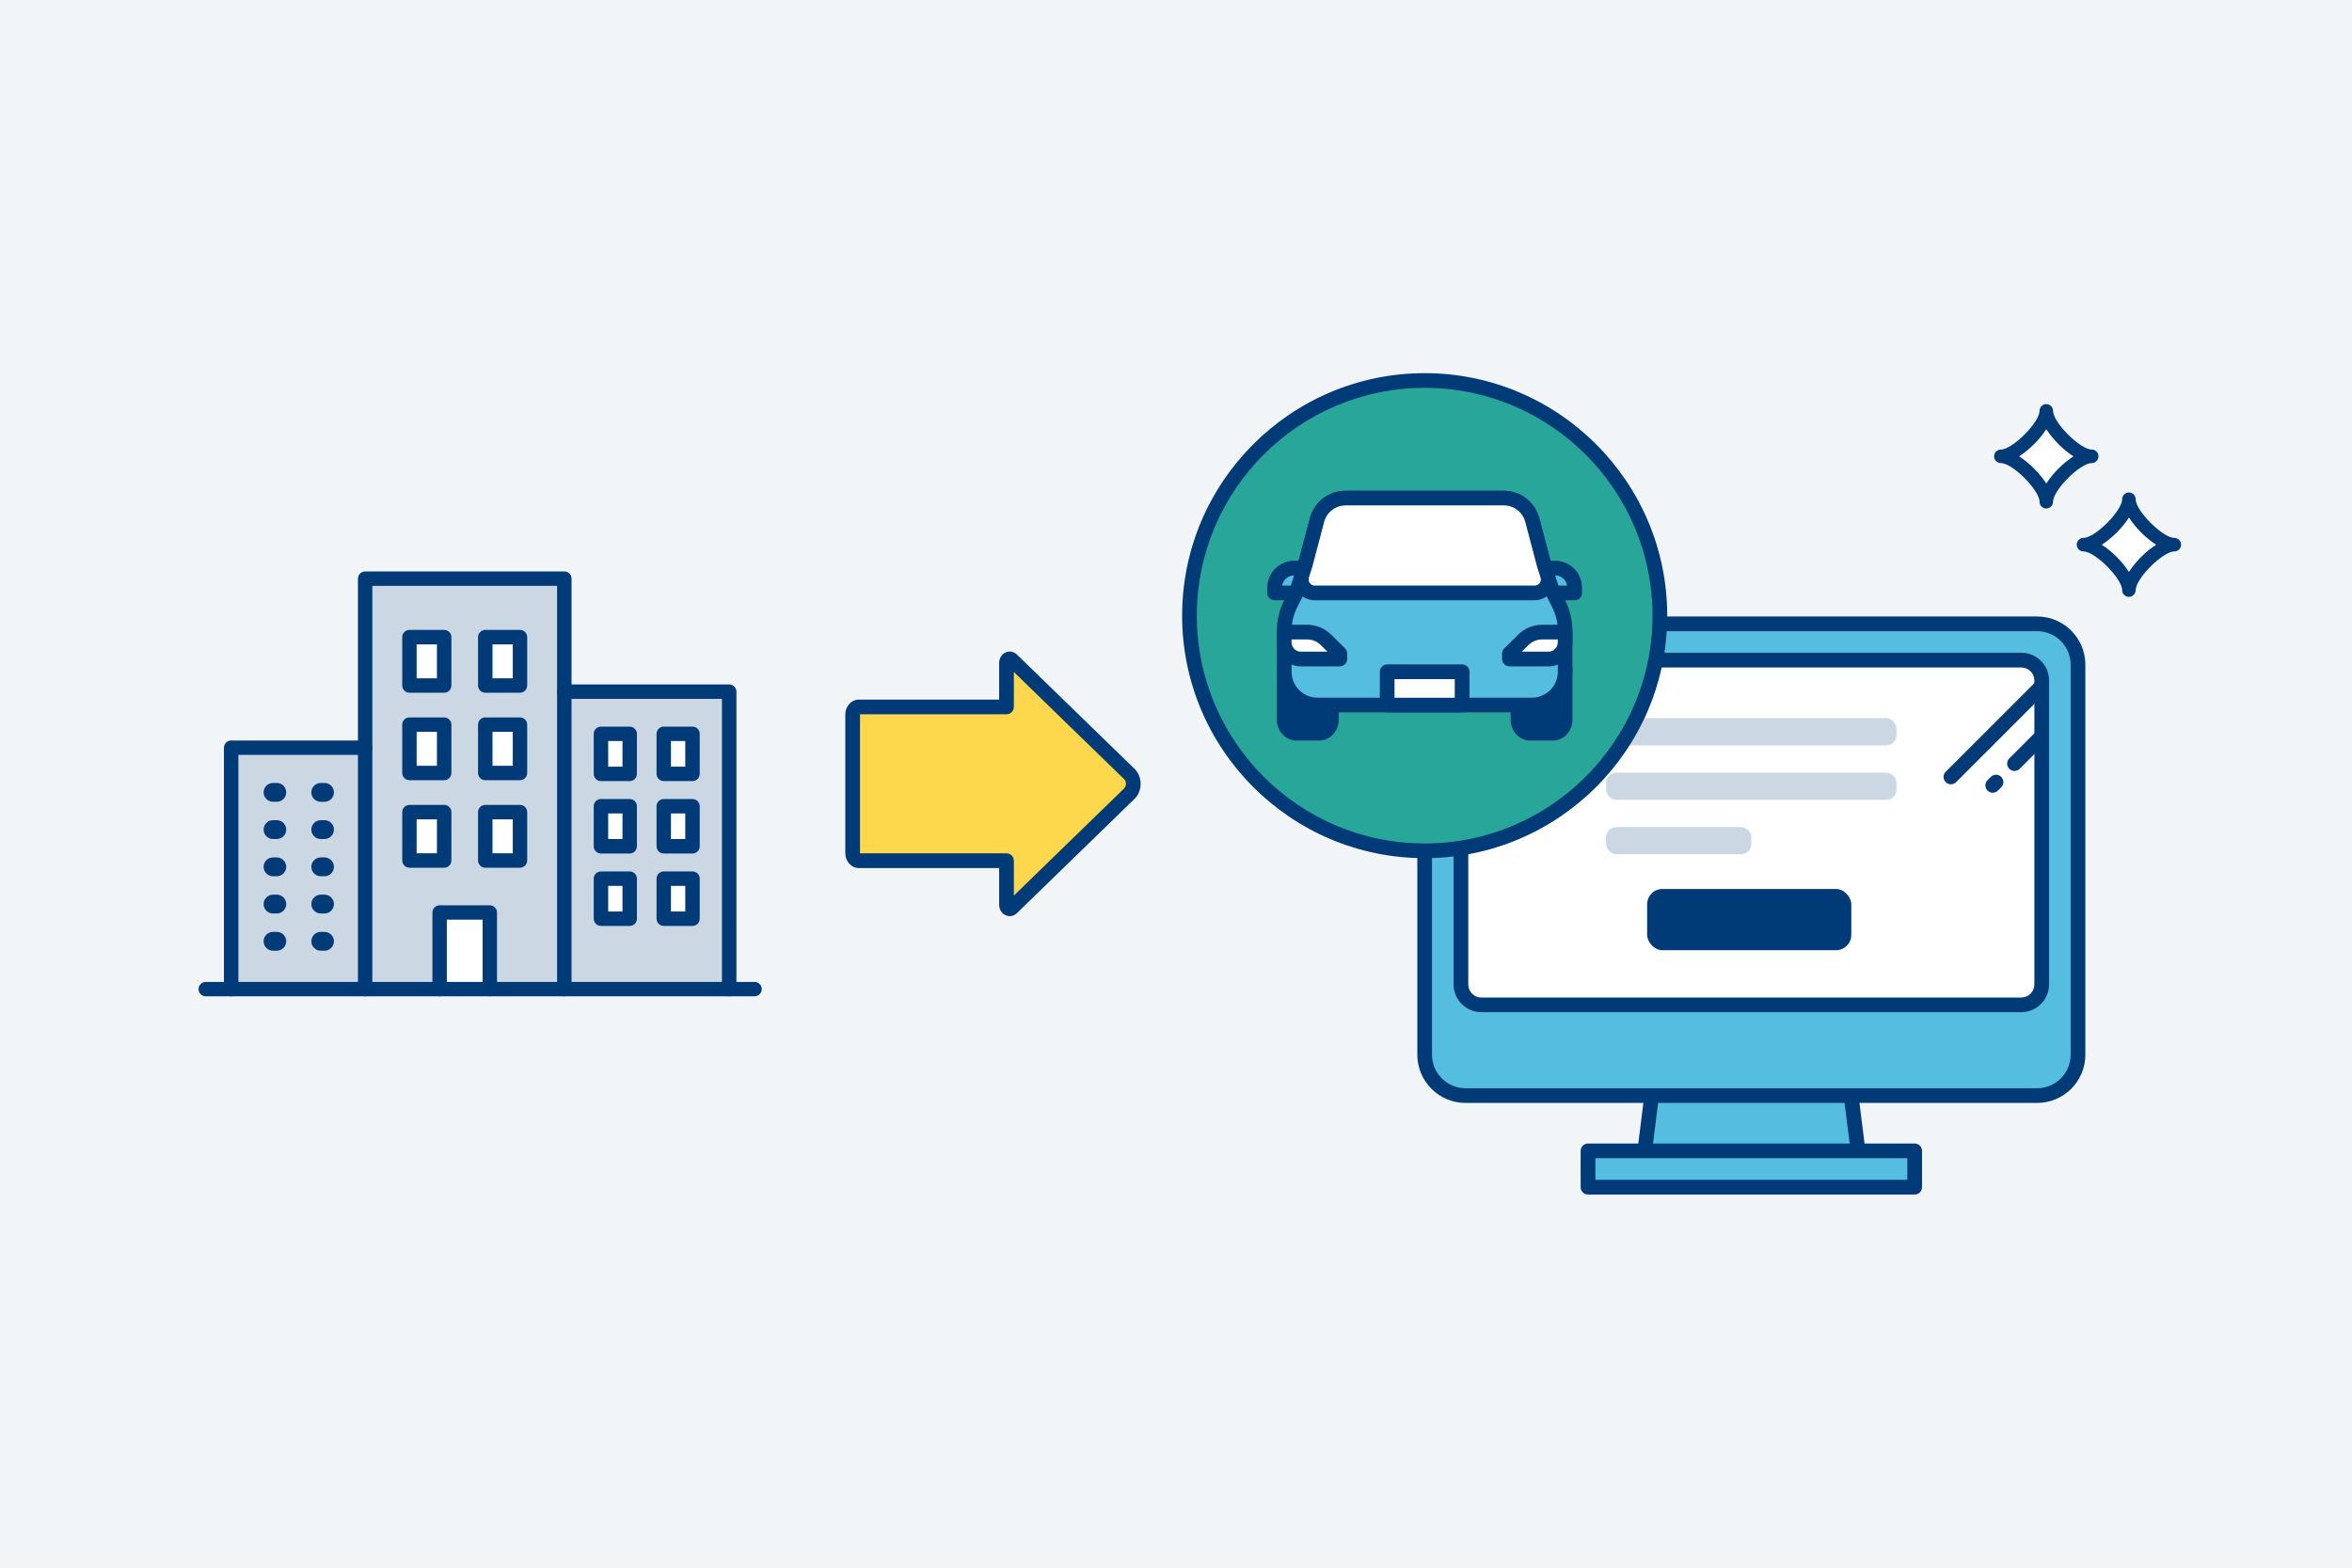
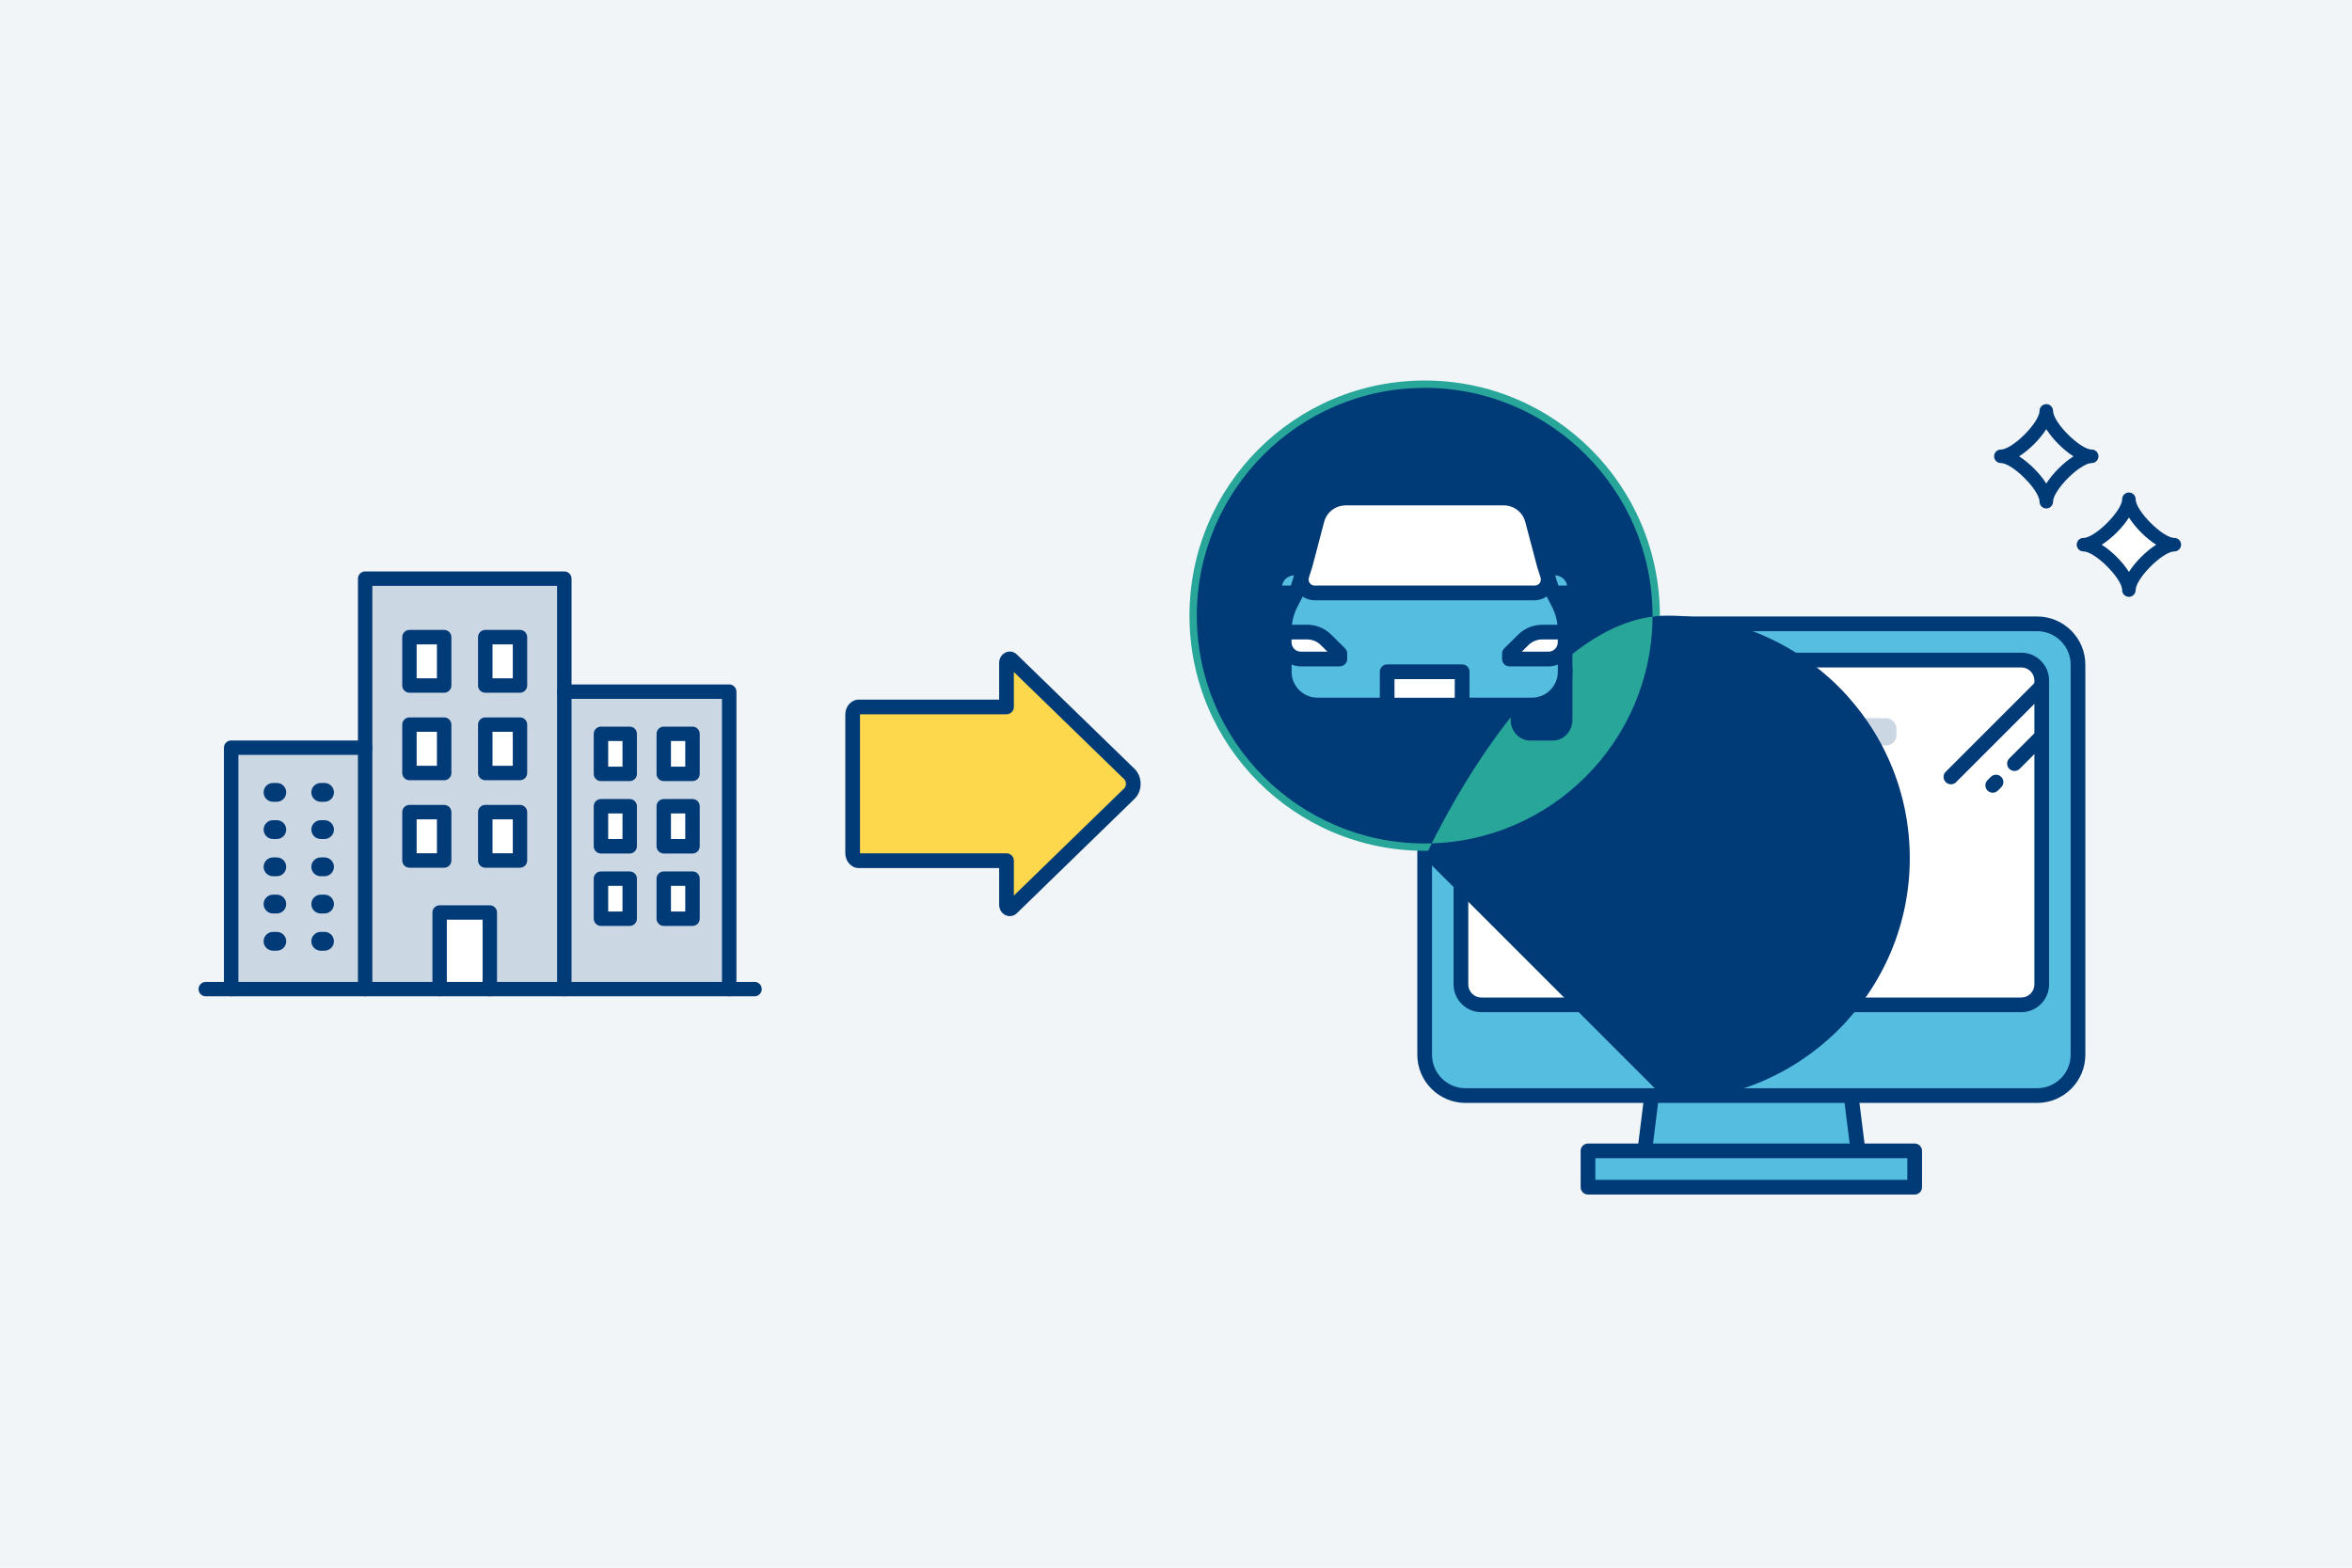
<svg xmlns="http://www.w3.org/2000/svg" id="_レイヤー_2" viewBox="0 0 480 320">
  <defs>
    <style>.cls-1{fill:none;}.cls-1,.cls-2,.cls-3,.cls-4,.cls-5,.cls-6,.cls-7,.cls-8{stroke-width:0px;}.cls-2{fill:#f2f5f8;}.cls-3{fill:#28a69a;}.cls-4{fill:#55bde0;}.cls-5{fill:#ccd7e4;}.cls-6{fill:#fed84c;}.cls-7{fill:#fff;}.cls-8{fill:#003a77;}</style>
  </defs>
  <g id="illust">
    <rect class="cls-2" width="480" height="320" />
    <rect class="cls-1" x="33.99" y="96" width="128" height="128" />
    <polygon class="cls-5" points="115.16 141.17 115.16 118.11 74.52 118.11 74.52 152.61 47.17 152.61 47.17 201.89 74.52 201.89 74.52 201.89 99.96 201.89 115.16 201.89 148.81 201.89 148.81 141.17 115.16 141.17" />
    <rect class="cls-7" x="89.72" y="186.25" width="10.24" height="15.64" />
    <path class="cls-8" d="M115.16,203.37c-.81,0-1.47-.66-1.47-1.47v-82.31h-37.7v82.31c0,.81-.66,1.47-1.47,1.47s-1.47-.66-1.47-1.47v-83.79c0-.81.66-1.47,1.47-1.47h40.65c.81,0,1.47.66,1.47,1.47v83.79c0,.81-.66,1.47-1.47,1.47Z" />
    <path class="cls-8" d="M99.96,203.37c-.81,0-1.47-.66-1.47-1.47v-14.17h-7.3v14.17c0,.81-.66,1.47-1.47,1.47s-1.47-.66-1.47-1.47v-15.64c0-.81.66-1.47,1.47-1.47h10.24c.81,0,1.47.66,1.47,1.47v15.64c0,.81-.66,1.47-1.47,1.47Z" />
    <path class="cls-8" d="M47.17,203.37c-.81,0-1.47-.66-1.47-1.47v-49.28c0-.81.66-1.47,1.47-1.47h27.35c.81,0,1.47.66,1.47,1.47s-.66,1.47-1.47,1.47h-25.87v47.81c0,.81-.66,1.47-1.47,1.47Z" />
    <path class="cls-8" d="M66.23,163.66h-.77c-1.06,0-1.92-.86-1.92-1.92s.86-1.92,1.92-1.92h.77c1.06,0,1.92.86,1.92,1.92s-.86,1.92-1.92,1.92ZM56.49,163.66h-.77c-1.06,0-1.92-.86-1.92-1.92s.86-1.92,1.92-1.92h.77c1.06,0,1.92.86,1.92,1.92s-.86,1.92-1.92,1.92Z" />
    <path class="cls-8" d="M66.23,171.26h-.77c-1.06,0-1.92-.86-1.92-1.92s.86-1.92,1.92-1.92h.77c1.06,0,1.92.86,1.92,1.92s-.86,1.92-1.92,1.92ZM56.49,171.26h-.77c-1.06,0-1.92-.86-1.92-1.92s.86-1.92,1.92-1.92h.77c1.06,0,1.92.86,1.92,1.92s-.86,1.92-1.92,1.92Z" />
    <path class="cls-8" d="M66.23,178.86h-.77c-1.06,0-1.92-.86-1.92-1.92s.86-1.92,1.92-1.92h.77c1.06,0,1.92.86,1.92,1.92s-.86,1.92-1.92,1.92ZM56.49,178.86h-.77c-1.06,0-1.92-.86-1.92-1.92s.86-1.92,1.92-1.92h.77c1.06,0,1.92.86,1.92,1.92s-.86,1.92-1.92,1.92Z" />
    <path class="cls-8" d="M66.23,186.46h-.77c-1.06,0-1.92-.86-1.92-1.92s.86-1.92,1.92-1.92h.77c1.06,0,1.92.86,1.92,1.92s-.86,1.92-1.92,1.92ZM56.49,186.46h-.77c-1.06,0-1.92-.86-1.92-1.92s.86-1.92,1.92-1.92h.77c1.06,0,1.92.86,1.92,1.92s-.86,1.92-1.92,1.92Z" />
    <path class="cls-8" d="M66.23,194.06h-.77c-1.06,0-1.92-.86-1.92-1.92s.86-1.92,1.92-1.92h.77c1.06,0,1.92.86,1.92,1.92s-.86,1.92-1.92,1.92ZM56.49,194.06h-.77c-1.06,0-1.92-.86-1.92-1.92s.86-1.92,1.92-1.92h.77c1.06,0,1.92.86,1.92,1.92s-.86,1.92-1.92,1.92Z" />
    <rect class="cls-7" x="83.56" y="130.05" width="7.09" height="9.88" />
    <path class="cls-8" d="M90.65,141.4h-7.09c-.81,0-1.47-.66-1.47-1.47v-9.88c0-.81.66-1.47,1.47-1.47h7.09c.81,0,1.47.66,1.47,1.47v9.88c0,.81-.66,1.47-1.47,1.47ZM85.03,138.46h4.14v-6.93h-4.14v6.93Z" />
    <rect class="cls-7" x="99.04" y="130.05" width="7.09" height="9.88" />
    <path class="cls-8" d="M106.12,141.4h-7.09c-.81,0-1.47-.66-1.47-1.47v-9.88c0-.81.66-1.47,1.47-1.47h7.09c.81,0,1.47.66,1.47,1.47v9.88c0,.81-.66,1.47-1.47,1.47ZM100.51,138.46h4.14v-6.93h-4.14v6.93Z" />
    <rect class="cls-7" x="83.56" y="147.91" width="7.09" height="9.88" />
    <path class="cls-8" d="M90.65,159.26h-7.09c-.81,0-1.47-.66-1.47-1.47v-9.88c0-.81.66-1.47,1.47-1.47h7.09c.81,0,1.47.66,1.47,1.47v9.88c0,.81-.66,1.47-1.47,1.47ZM85.03,156.31h4.14v-6.93h-4.14v6.93Z" />
    <rect class="cls-7" x="99.04" y="147.91" width="7.09" height="9.88" />
    <path class="cls-8" d="M106.12,159.26h-7.09c-.81,0-1.47-.66-1.47-1.47v-9.88c0-.81.66-1.47,1.47-1.47h7.09c.81,0,1.47.66,1.47,1.47v9.88c0,.81-.66,1.47-1.47,1.47ZM100.51,156.31h4.14v-6.93h-4.14v6.93Z" />
    <rect class="cls-7" x="83.56" y="165.77" width="7.09" height="9.88" />
    <path class="cls-8" d="M90.65,177.12h-7.09c-.81,0-1.47-.66-1.47-1.47v-9.88c0-.81.66-1.47,1.47-1.47h7.09c.81,0,1.47.66,1.47,1.47v9.88c0,.81-.66,1.47-1.47,1.47ZM85.03,174.17h4.14v-6.93h-4.14v6.93Z" />
    <rect class="cls-7" x="99.04" y="165.77" width="7.09" height="9.88" />
    <path class="cls-8" d="M106.12,177.12h-7.09c-.81,0-1.47-.66-1.47-1.47v-9.88c0-.81.66-1.47,1.47-1.47h7.09c.81,0,1.47.66,1.47,1.47v9.88c0,.81-.66,1.47-1.47,1.47ZM100.51,174.17h4.14v-6.93h-4.14v6.93Z" />
    <path class="cls-8" d="M148.81,203.37c-.81,0-1.47-.66-1.47-1.47v-59.25h-32.17c-.81,0-1.47-.66-1.47-1.47s.66-1.47,1.47-1.47h33.65c.81,0,1.47.66,1.47,1.47v60.73c0,.81-.66,1.47-1.47,1.47Z" />
    <rect class="cls-7" x="122.65" y="149.78" width="5.87" height="8.18" />
    <path class="cls-8" d="M128.51,159.44h-5.87c-.81,0-1.47-.66-1.47-1.47v-8.18c0-.81.66-1.47,1.47-1.47h5.87c.81,0,1.47.66,1.47,1.47v8.18c0,.81-.66,1.47-1.47,1.47ZM124.12,156.49h2.92v-5.23h-2.92v5.23Z" />
    <rect class="cls-7" x="135.46" y="149.78" width="5.87" height="8.18" />
    <path class="cls-8" d="M141.33,159.44h-5.87c-.81,0-1.47-.66-1.47-1.47v-8.18c0-.81.66-1.47,1.47-1.47h5.87c.81,0,1.47.66,1.47,1.47v8.18c0,.81-.66,1.47-1.47,1.47ZM136.93,156.49h2.92v-5.23h-2.92v5.23Z" />
    <rect class="cls-7" x="122.65" y="164.57" width="5.87" height="8.18" />
    <path class="cls-8" d="M128.51,174.22h-5.87c-.81,0-1.47-.66-1.47-1.47v-8.18c0-.81.66-1.47,1.47-1.47h5.87c.81,0,1.47.66,1.47,1.47v8.18c0,.81-.66,1.47-1.47,1.47ZM124.12,171.27h2.92v-5.23h-2.92v5.23Z" />
    <rect class="cls-7" x="135.46" y="164.57" width="5.87" height="8.18" />
    <path class="cls-8" d="M141.33,174.22h-5.87c-.81,0-1.47-.66-1.47-1.47v-8.18c0-.81.66-1.47,1.47-1.47h5.87c.81,0,1.47.66,1.47,1.47v8.18c0,.81-.66,1.47-1.47,1.47ZM136.93,171.27h2.92v-5.23h-2.92v5.23Z" />
    <rect class="cls-7" x="122.65" y="179.35" width="5.87" height="8.18" />
    <path class="cls-8" d="M128.51,189h-5.87c-.81,0-1.47-.66-1.47-1.47v-8.18c0-.81.66-1.47,1.47-1.47h5.87c.81,0,1.47.66,1.47,1.47v8.18c0,.81-.66,1.47-1.47,1.47ZM124.12,186.06h2.92v-5.23h-2.92v5.23Z" />
    <rect class="cls-7" x="135.46" y="179.35" width="5.87" height="8.18" />
    <path class="cls-8" d="M141.33,189h-5.87c-.81,0-1.47-.66-1.47-1.47v-8.18c0-.81.66-1.47,1.47-1.47h5.87c.81,0,1.47.66,1.47,1.47v8.18c0,.81-.66,1.47-1.47,1.47ZM136.93,186.06h2.92v-5.23h-2.92v5.23Z" />
    <path class="cls-8" d="M153.99,203.37H41.99c-.81,0-1.47-.66-1.47-1.47s.66-1.47,1.47-1.47h112c.81,0,1.47.66,1.47,1.47s-.66,1.47-1.47,1.47Z" />
    <path class="cls-6" d="M205.4,135.34v8.98h-30.16c-.68,0-1.24.69-1.24,1.55v28.28c0,.85.55,1.55,1.24,1.55h30.16v8.98c0,.69.64,1.08,1.08.66l24.02-23.35c1.03-1,1.03-2.95,0-3.95l-24.02-23.35c-.44-.43-1.08-.04-1.08.66Z" />
    <path class="cls-8" d="M206.08,187c-.27,0-.54-.05-.8-.16-.83-.35-1.37-1.21-1.37-2.17v-7.48h-28.66c-1.51,0-2.74-1.37-2.74-3.05v-28.28c0-1.68,1.23-3.05,2.74-3.05h28.66v-7.48c0-.97.54-1.82,1.37-2.17.77-.33,1.63-.16,2.25.44l24.02,23.35c.78.76,1.23,1.87,1.23,3.05s-.45,2.29-1.23,3.05l-24.02,23.35c-.41.4-.92.6-1.45.6ZM175.51,174.18h29.9c.83,0,1.5.67,1.5,1.5v7.13l22.55-21.92c.2-.19.32-.53.32-.9s-.12-.71-.32-.9l-22.55-21.92v7.13c0,.83-.67,1.5-1.5,1.5h-29.9s0,.03,0,.05v28.28s0,.03,0,.05Z" />
    <polygon class="cls-4" points="379.64 238.63 335.19 238.63 338.37 213.21 376.46 213.21 379.64 238.63" />
    <path class="cls-8" d="M379.64,240.13h-44.44c-.43,0-.84-.18-1.12-.51-.28-.32-.42-.75-.36-1.18l3.17-25.42c.09-.75.73-1.31,1.49-1.31h38.1c.76,0,1.39.56,1.49,1.31l3.17,25.42c.05.43-.08.86-.36,1.18-.28.32-.69.51-1.12.51ZM336.89,237.13h41.05l-2.8-22.42h-35.45l-2.8,22.42Z" />
    <rect class="cls-4" x="290.75" y="127.34" width="133.33" height="96.3" rx="8.33" ry="8.33" />
    <path class="cls-8" d="M415.75,225.13h-116.67c-5.42,0-9.83-4.41-9.83-9.83v-79.63c0-5.42,4.41-9.83,9.83-9.83h116.67c5.42,0,9.83,4.41,9.83,9.83v79.63c0,5.42-4.41,9.83-9.83,9.83ZM299.08,128.84c-3.77,0-6.83,3.07-6.83,6.83v79.63c0,3.77,3.07,6.83,6.83,6.83h116.67c3.77,0,6.83-3.07,6.83-6.83v-79.63c0-3.77-3.07-6.83-6.83-6.83h-116.67Z" />
    <rect class="cls-7" x="298.15" y="134.74" width="118.52" height="70.37" rx="4.17" ry="4.17" />
    <path class="cls-8" d="M412.51,206.61h-110.19c-3.12,0-5.67-2.54-5.67-5.67v-62.04c0-3.12,2.54-5.67,5.67-5.67h110.19c3.12,0,5.67,2.54,5.67,5.67v62.04c0,3.12-2.54,5.67-5.67,5.67ZM302.32,136.24c-1.47,0-2.67,1.2-2.67,2.67v62.04c0,1.47,1.2,2.67,2.67,2.67h110.19c1.47,0,2.67-1.2,2.67-2.67v-62.04c0-1.47-1.2-2.67-2.67-2.67h-110.19Z" />
    <path class="cls-8" d="M411.12,157.37c-.38,0-.77-.15-1.06-.44-.59-.59-.59-1.54,0-2.12l5.56-5.56c.59-.59,1.54-.59,2.12,0,.59.59.59,1.54,0,2.12l-5.56,5.56c-.29.29-.68.44-1.06.44Z" />
    <path class="cls-8" d="M406.68,161.81c-.38,0-.77-.15-1.06-.44-.59-.59-.59-1.54,0-2.12l.67-.67c.59-.59,1.54-.59,2.12,0,.59.59.59,1.54,0,2.12l-.67.67c-.29.29-.68.44-1.06.44Z" />
    <path class="cls-8" d="M398.15,160.09c-.38,0-.77-.15-1.06-.44-.59-.59-.59-1.54,0-2.12l18.52-18.52c.59-.59,1.54-.59,2.12,0,.59.59.59,1.54,0,2.12l-18.52,18.52c-.29.29-.68.44-1.06.44Z" />
    <rect class="cls-4" x="324.08" y="234.93" width="66.67" height="7.41" />
    <path class="cls-8" d="M390.75,243.83h-66.67c-.83,0-1.5-.67-1.5-1.5v-7.41c0-.83.67-1.5,1.5-1.5h66.67c.83,0,1.5.67,1.5,1.5v7.41c0,.83-.67,1.5-1.5,1.5ZM325.58,240.83h63.67v-4.41h-63.67v4.41Z" />
    <rect class="cls-5" x="327.78" y="146.59" width="59.26" height="5.56" rx="2.08" ry="2.08" />
    <rect class="cls-5" x="327.78" y="157.71" width="59.26" height="5.56" rx="2.08" ry="2.08" />
    <rect class="cls-5" x="327.78" y="168.82" width="29.63" height="5.56" rx="2.08" ry="2.08" />
    <rect class="cls-8" x="336.15" y="181.46" width="41.67" height="12.5" rx="3.13" ry="3.13" />
    <circle class="cls-3" cx="290.75" cy="125.67" r="48" />
-     <path class="cls-8" d="M290.75,175.17c-27.29,0-49.5-22.21-49.5-49.5s22.21-49.5,49.5-49.5,49.5,22.21,49.5,49.5-22.21,49.5-49.5,49.5ZM290.75,79.17c-25.64,0-46.5,20.86-46.5,46.5s20.86,46.5,46.5,46.5,46.5-20.86,46.5-46.5-20.86-46.5-46.5-46.5Z" />
+     <path class="cls-8" d="M290.75,175.17s22.21-49.5,49.5-49.5,49.5,22.21,49.5,49.5-22.21,49.5-49.5,49.5ZM290.75,79.17c-25.64,0-46.5,20.86-46.5,46.5s20.86,46.5,46.5,46.5,46.5-20.86,46.5-46.5-20.86-46.5-46.5-46.5Z" />
    <path class="cls-8" d="M309.79,136.4v10.52c0,1.52,1.12,2.75,2.51,2.75h4.61c1.38,0,2.51-1.23,2.51-2.75v-10.52h-9.62Z" />
    <path class="cls-8" d="M316.9,151.17h-4.61c-2.21,0-4-1.91-4-4.25v-10.52c0-.83.67-1.5,1.5-1.5h9.62c.83,0,1.5.67,1.5,1.5v10.52c0,2.34-1.8,4.25-4,4.25ZM311.29,137.9v9.02c0,.68.46,1.25,1,1.25h4.61c.54,0,1-.57,1-1.25v-9.02h-6.62Z" />
    <path class="cls-8" d="M262.08,136.4v10.52c0,1.52,1.12,2.75,2.51,2.75h4.61c1.38,0,2.51-1.23,2.51-2.75v-10.52h-9.62Z" />
    <path class="cls-8" d="M269.2,151.17h-4.61c-2.21,0-4-1.91-4-4.25v-10.52c0-.83.67-1.5,1.5-1.5h9.62c.83,0,1.5.67,1.5,1.5v10.52c0,2.34-1.8,4.25-4,4.25ZM263.58,137.9v9.02c0,.68.46,1.25,1,1.25h4.61c.54,0,1-.57,1-1.25v-9.02h-6.62Z" />
    <path class="cls-4" d="M269.82,121.03h-9.69v-1.08c0-2.21,1.79-4,4-4h5.69v5.08Z" />
    <path class="cls-8" d="M269.82,122.53h-9.69c-.83,0-1.5-.67-1.5-1.5v-1.08c0-3.03,2.47-5.5,5.5-5.5h5.69c.83,0,1.5.67,1.5,1.5v5.08c0,.83-.67,1.5-1.5,1.5ZM261.67,119.53h6.65v-2.08h-4.19c-1.24,0-2.27.9-2.47,2.08Z" />
    <path class="cls-4" d="M311.67,121.03h9.69s0-1.08,0-1.08c0-2.21-1.79-4-4-4h-5.69s0,5.08,0,5.08Z" />
    <path class="cls-8" d="M321.36,122.53h-9.69c-.83,0-1.5-.67-1.5-1.5v-5.08c0-.83.67-1.5,1.5-1.5h5.69c3.03,0,5.5,2.47,5.5,5.5v1.08c0,.83-.67,1.5-1.5,1.5ZM313.17,119.53h6.65c-.2-1.18-1.23-2.08-2.47-2.08h-4.19v2.08Z" />
    <path class="cls-4" d="M315.12,115.27l-2.4-9.11c-.7-2.65-3.09-4.49-5.83-4.49h-32.27c-2.74,0-5.14,1.85-5.83,4.49l-2.4,9.11-1.83,5.76-1.12,2.18c-.88,1.71-1.33,3.6-1.33,5.51v8.4c0,3.74,3.04,6.78,6.78,6.78h43.77c3.74,0,6.78-3.04,6.78-6.78v-8.4c0-1.92-.46-3.81-1.33-5.51l-1.12-2.18-1.83-5.76Z" />
    <path class="cls-8" d="M312.63,145.41h-43.77c-4.57,0-8.28-3.71-8.28-8.28v-8.4c0-2.15.52-4.29,1.5-6.2l1.06-2.07,1.8-5.64,2.38-9.04c.87-3.3,3.87-5.61,7.28-5.61h32.27c3.42,0,6.41,2.31,7.28,5.61l2.4,9.08,1.79,5.6,1.06,2.07c.98,1.91,1.5,4.05,1.5,6.2v8.4c0,4.57-3.71,8.28-8.28,8.28ZM274.61,103.17c-2.06,0-3.86,1.39-4.38,3.38l-2.4,9.11-1.86,5.83c-.03.08-.06.16-.09.23l-1.12,2.18c-.76,1.49-1.17,3.16-1.17,4.83v8.4c0,2.91,2.37,5.28,5.28,5.28h43.77c2.91,0,5.28-2.37,5.28-5.28v-8.4c0-1.67-.4-3.34-1.17-4.83l-1.12-2.18c-.04-.07-.07-.15-.09-.23l-1.83-5.76s-.01-.05-.02-.07l-2.4-9.11c-.52-1.99-2.33-3.38-4.38-3.38h-32.27Z" />
    <path class="cls-7" d="M313.19,121.03c1.86,0,3.18-1.81,2.62-3.58l-.69-2.17-2.4-9.11c-.7-2.65-3.09-4.49-5.83-4.49h-32.27c-2.74,0-5.14,1.85-5.83,4.49l-2.4,9.11-.69,2.17c-.57,1.77.76,3.58,2.62,3.58h44.9Z" />
    <path class="cls-8" d="M313.19,122.53h-44.9c-1.37,0-2.62-.64-3.43-1.74s-1.03-2.49-.62-3.8l.69-2.17,2.38-9.04c.87-3.3,3.87-5.61,7.28-5.61h32.27c3.42,0,6.41,2.31,7.28,5.61l2.4,9.11.67,2.1c.42,1.31.19,2.69-.62,3.8s-2.06,1.74-3.43,1.74ZM274.61,103.17c-2.06,0-3.86,1.39-4.38,3.38l-2.4,9.11-.71,2.24c-.12.38-.06.79.18,1.12s.61.51,1.01.51h44.9c.4,0,.77-.19,1.01-.51s.3-.73.18-1.12l-.69-2.17-2.43-9.19c-.52-1.99-2.33-3.38-4.38-3.38h-32.27Z" />
    <path class="cls-7" d="M262.08,129.02h4.67c1.45,0,2.84.57,3.87,1.59l2.82,2.79v1.11h-7.97c-1.87,0-3.39-1.52-3.39-3.39v-2.11Z" />
    <path class="cls-8" d="M273.44,136.02h-7.97c-2.7,0-4.89-2.19-4.89-4.89v-2.11c0-.83.67-1.5,1.5-1.5h4.67c1.86,0,3.61.72,4.93,2.03l2.82,2.79c.28.28.44.67.44,1.06v1.11c0,.83-.67,1.5-1.5,1.5ZM263.58,130.52v.61c0,1.04.85,1.89,1.89,1.89h5.44l-1.35-1.34c-.75-.75-1.75-1.16-2.82-1.16h-3.17Z" />
    <path class="cls-7" d="M319.41,129.02h-4.67c-1.45,0-2.84.57-3.87,1.59l-2.82,2.79v1.11s7.97,0,7.97,0c1.87,0,3.39-1.52,3.39-3.39v-2.11Z" />
    <path class="cls-8" d="M316.02,136.02h-7.97c-.83,0-1.5-.67-1.5-1.5v-1.11c0-.4.16-.78.44-1.06l2.82-2.79c1.32-1.31,3.07-2.03,4.93-2.03h4.67c.83,0,1.5.67,1.5,1.5v2.11c0,2.7-2.19,4.89-4.89,4.89ZM308.05,133.41h0,0ZM310.58,133.02h5.44c1.04,0,1.89-.85,1.89-1.89v-.61h-3.17c-1.06,0-2.06.41-2.82,1.16l-1.35,1.34Z" />
    <rect class="cls-7" x="283.09" y="137.12" width="15.3" height="6.8" />
    <path class="cls-8" d="M298.4,145.42h-15.3c-.83,0-1.5-.67-1.5-1.5v-6.8c0-.83.67-1.5,1.5-1.5h15.3c.83,0,1.5.67,1.5,1.5v6.8c0,.83-.67,1.5-1.5,1.5ZM284.59,142.42h12.3v-3.8h-12.3v3.8Z" />
-     <path class="cls-7" d="M417.61,102.41c0-3.09-6.18-9.26-9.26-9.26,3.09,0,9.26-6.18,9.26-9.26,0,3.09,6.18,9.26,9.26,9.26-3.09,0-9.26,6.18-9.26,9.26Z" />
    <path class="cls-8" d="M417.61,103.79c-.76,0-1.38-.62-1.38-1.38,0-2.36-5.53-7.89-7.89-7.89-.76,0-1.38-.62-1.38-1.38s.62-1.38,1.38-1.38c2.36,0,7.89-5.53,7.89-7.89,0-.76.62-1.38,1.38-1.38s1.38.62,1.38,1.38c0,2.36,5.53,7.89,7.89,7.89.76,0,1.38.62,1.38,1.38s-.62,1.38-1.38,1.38c-2.36,0-7.89,5.53-7.89,7.89,0,.76-.62,1.38-1.38,1.38ZM412.06,93.15c2.09,1.33,4.21,3.46,5.55,5.55,1.33-2.09,3.46-4.21,5.55-5.55-2.09-1.33-4.21-3.46-5.55-5.55-1.33,2.09-3.46,4.21-5.55,5.55Z" />
    <path class="cls-7" d="M434.47,120.45c0-3.09-6.18-9.26-9.26-9.26,3.09,0,9.26-6.18,9.26-9.26,0,3.09,6.18,9.26,9.26,9.26-3.09,0-9.26,6.18-9.26,9.26Z" />
    <path class="cls-8" d="M434.47,121.83c-.76,0-1.38-.62-1.38-1.38,0-2.36-5.53-7.89-7.89-7.89-.76,0-1.38-.62-1.38-1.38s.62-1.38,1.38-1.38c2.36,0,7.89-5.53,7.89-7.89,0-.76.62-1.38,1.38-1.38s1.38.62,1.38,1.38c0,2.36,5.53,7.89,7.89,7.89.76,0,1.38.62,1.38,1.38s-.62,1.38-1.38,1.38c-2.36,0-7.89,5.53-7.89,7.89,0,.76-.62,1.38-1.38,1.38ZM428.93,111.19c2.09,1.33,4.21,3.46,5.55,5.55,1.33-2.09,3.46-4.21,5.55-5.55-2.09-1.33-4.21-3.46-5.55-5.55-1.33,2.09-3.46,4.21-5.55,5.55Z" />
  </g>
</svg>